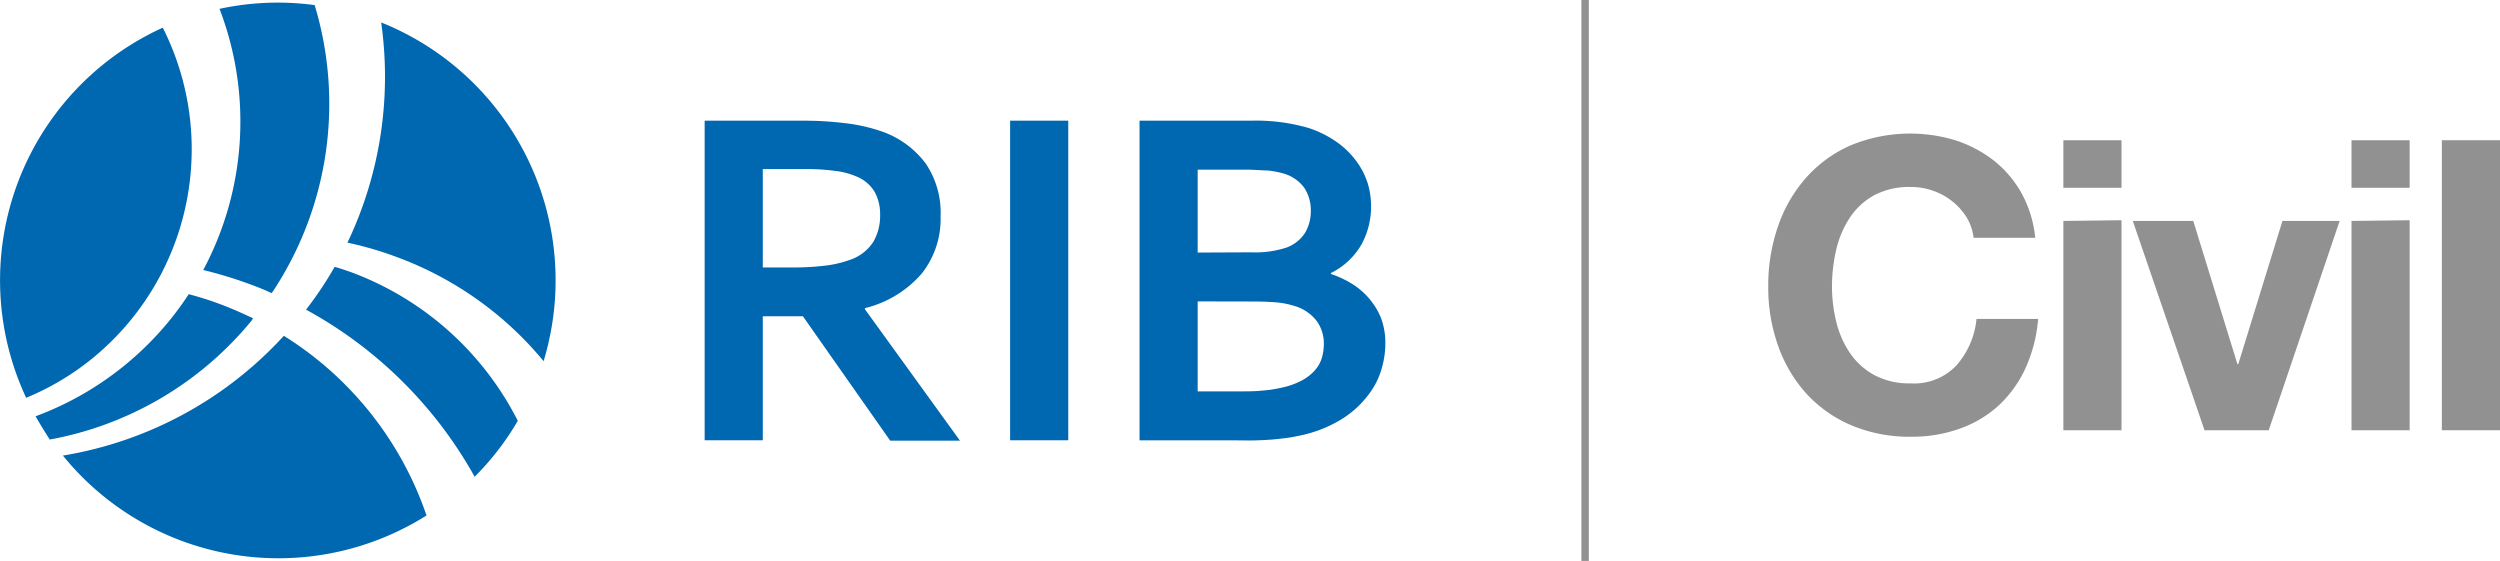
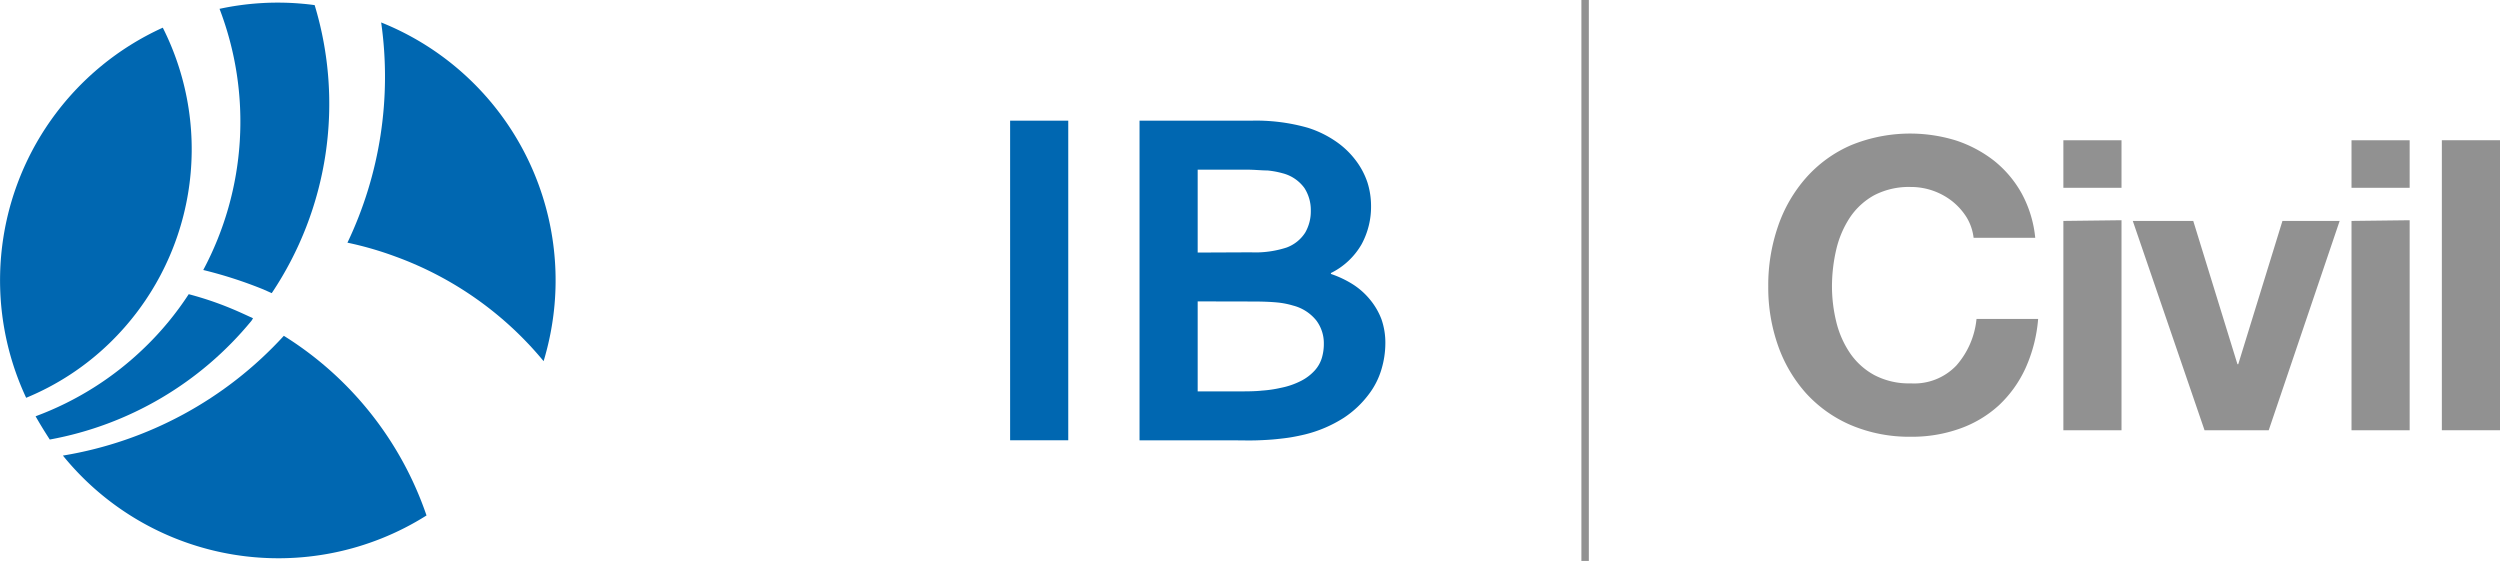
<svg xmlns="http://www.w3.org/2000/svg" id="图层_1" data-name="图层 1" viewBox="0 0 215 48.24">
  <defs>
    <style>.cls-1{fill:#0067b1;}.cls-2{fill:#919191;}</style>
  </defs>
  <path class="cls-1" d="M12.46,29.87a26.87,26.87,0,0,1-9.4,5.93c.38.67.78,1.32,1.22,2A29.24,29.24,0,0,0,21.64,27.57l.12-.2c-.63-.29-1.27-.59-1.93-.86a28.2,28.2,0,0,0-3.6-1.21A26.32,26.32,0,0,1,12.46,29.87Z" />
  <path class="cls-1" d="M9.43,29.5A23.21,23.21,0,0,0,14,2.38,23.86,23.86,0,0,0,2.25,34.21,22.78,22.78,0,0,0,9.43,29.5Z" />
  <path class="cls-1" d="M17.48,23.22a37,37,0,0,1,5.17,1.67l.72.32A29.27,29.27,0,0,0,27.06.44C26.7.39,26.35.35,26,.32a23.72,23.72,0,0,0-7.12.44A27.11,27.11,0,0,1,17.48,23.22Z" />
  <path class="cls-1" d="M24.41,28.88a33,33,0,0,1-19,10.3,23.87,23.87,0,0,0,31.27,5.15A29.4,29.4,0,0,0,24.41,28.88Z" />
  <path class="cls-1" d="M32.78,1.93a33.13,33.13,0,0,1-2.9,18.94A29.16,29.16,0,0,1,34,22.06a29.69,29.69,0,0,1,12.75,9,24.16,24.16,0,0,0,.94-4.86A23.89,23.89,0,0,0,32.78,1.93Z" />
-   <path class="cls-1" d="M30.09,23.37c-.44-.15-.87-.3-1.31-.42a31.44,31.44,0,0,1-2.46,3.68A36.71,36.71,0,0,1,40.82,41a23.55,23.55,0,0,0,3.71-4.81A26.32,26.32,0,0,0,30.09,23.37Z" />
-   <path class="cls-1" d="M80.89,18.62a7.56,7.56,0,0,1-1.6,4.88,9.37,9.37,0,0,1-4.91,3v.09l8.18,11.31h-6L69.05,27.2H65.6V37.86h-5V10.38h8.36a29.14,29.14,0,0,1,3.86.23,14.72,14.72,0,0,1,3.06.71,8,8,0,0,1,3.73,2.74A7.55,7.55,0,0,1,80.89,18.62ZM68.08,23A22.12,22.12,0,0,0,71,22.84a9.32,9.32,0,0,0,2-.46,3.88,3.88,0,0,0,2.1-1.57,4.44,4.44,0,0,0,.59-2.29,4,4,0,0,0-.46-2,3.2,3.2,0,0,0-1.57-1.34,6.48,6.48,0,0,0-1.81-.48,18.49,18.49,0,0,0-2.69-.16H65.6V23Z" />
  <path class="cls-1" d="M86.87,37.86V10.38h5V37.86Z" />
  <path class="cls-1" d="M117.91,17.7A6.76,6.76,0,0,1,117.1,21a6.19,6.19,0,0,1-2.64,2.48v.08a8.79,8.79,0,0,1,1.88.89,6.23,6.23,0,0,1,1.46,1.29,6,6,0,0,1,1,1.7,6.11,6.11,0,0,1,.34,2.11,7.85,7.85,0,0,1-.32,2.16,6.64,6.64,0,0,1-1.12,2.22,8.51,8.51,0,0,1-2.13,2,11.13,11.13,0,0,1-3.38,1.44c-.34.08-.71.16-1.12.23s-.85.12-1.34.17-1.05.08-1.65.1-1.28,0-2,0H98V10.38h9.55a16.22,16.22,0,0,1,4.93.61,9,9,0,0,1,2.43,1.19,7.27,7.27,0,0,1,1.69,1.62,6.59,6.59,0,0,1,1,1.89A6.7,6.7,0,0,1,117.91,17.7Zm-10.33,4a8.66,8.66,0,0,0,3.06-.41A3.21,3.21,0,0,0,112.25,20a3.68,3.68,0,0,0,.48-1.88,3.5,3.5,0,0,0-.55-1.95,3.34,3.34,0,0,0-1.88-1.27,7.37,7.37,0,0,0-1.3-.24c-.5,0-1.11-.07-1.83-.07H103v7.13ZM103,25.92v7.74h3.29c.88,0,1.63,0,2.26-.07a10.38,10.38,0,0,0,1.62-.24,6.59,6.59,0,0,0,1.75-.61,4.1,4.1,0,0,0,1.13-.86,2.83,2.83,0,0,0,.62-1.07,4.18,4.18,0,0,0,.18-1.24,3.26,3.26,0,0,0-.64-2,3.75,3.75,0,0,0-2-1.29,7.14,7.14,0,0,0-1.39-.27c-.54-.05-1.23-.08-2.06-.08Z" />
  <rect class="cls-2" x="136" width="0.64" height="48.24" />
  <path class="cls-2" d="M169.14,18.71a5.51,5.51,0,0,0-1.22-1.38,5.75,5.75,0,0,0-3.59-1.25,6.49,6.49,0,0,0-3.15.71,6,6,0,0,0-2.09,1.92,8.54,8.54,0,0,0-1.17,2.74,14,14,0,0,0-.37,3.18,12.86,12.86,0,0,0,.37,3.05,8.25,8.25,0,0,0,1.17,2.67,6,6,0,0,0,2.09,1.9,6.38,6.38,0,0,0,3.15.72,5,5,0,0,0,3.92-1.54,7.1,7.1,0,0,0,1.73-4h5.3a12.78,12.78,0,0,1-1.08,4.22,10.16,10.16,0,0,1-2.3,3.21,9.82,9.82,0,0,1-3.35,2,12.17,12.17,0,0,1-4.22.7,12.82,12.82,0,0,1-5.15-1,11.15,11.15,0,0,1-3.86-2.74,12.18,12.18,0,0,1-2.41-4.1,15,15,0,0,1-.84-5.08,15.5,15.5,0,0,1,.84-5.18,12.3,12.3,0,0,1,2.41-4.17,11,11,0,0,1,3.86-2.8,13.41,13.41,0,0,1,9-.42,10.83,10.83,0,0,1,3.28,1.73,9.45,9.45,0,0,1,2.39,2.81,10,10,0,0,1,1.18,3.84h-5.3A4.4,4.4,0,0,0,169.14,18.71Z" />
  <path class="cls-2" d="M177.45,16.15V12.06h5v4.09Zm5,2.79V37h-5v-18Z" />
  <path class="cls-2" d="M189.59,37l-6.17-18h5.2l3.8,12.32h.07l3.8-12.32h4.92l-6.1,18Z" />
  <path class="cls-2" d="M202.23,16.15V12.06h5v4.09Zm5,2.79V37h-5v-18Z" />
  <path class="cls-2" d="M215,12.06V37h-5V12.06Z" />
</svg>